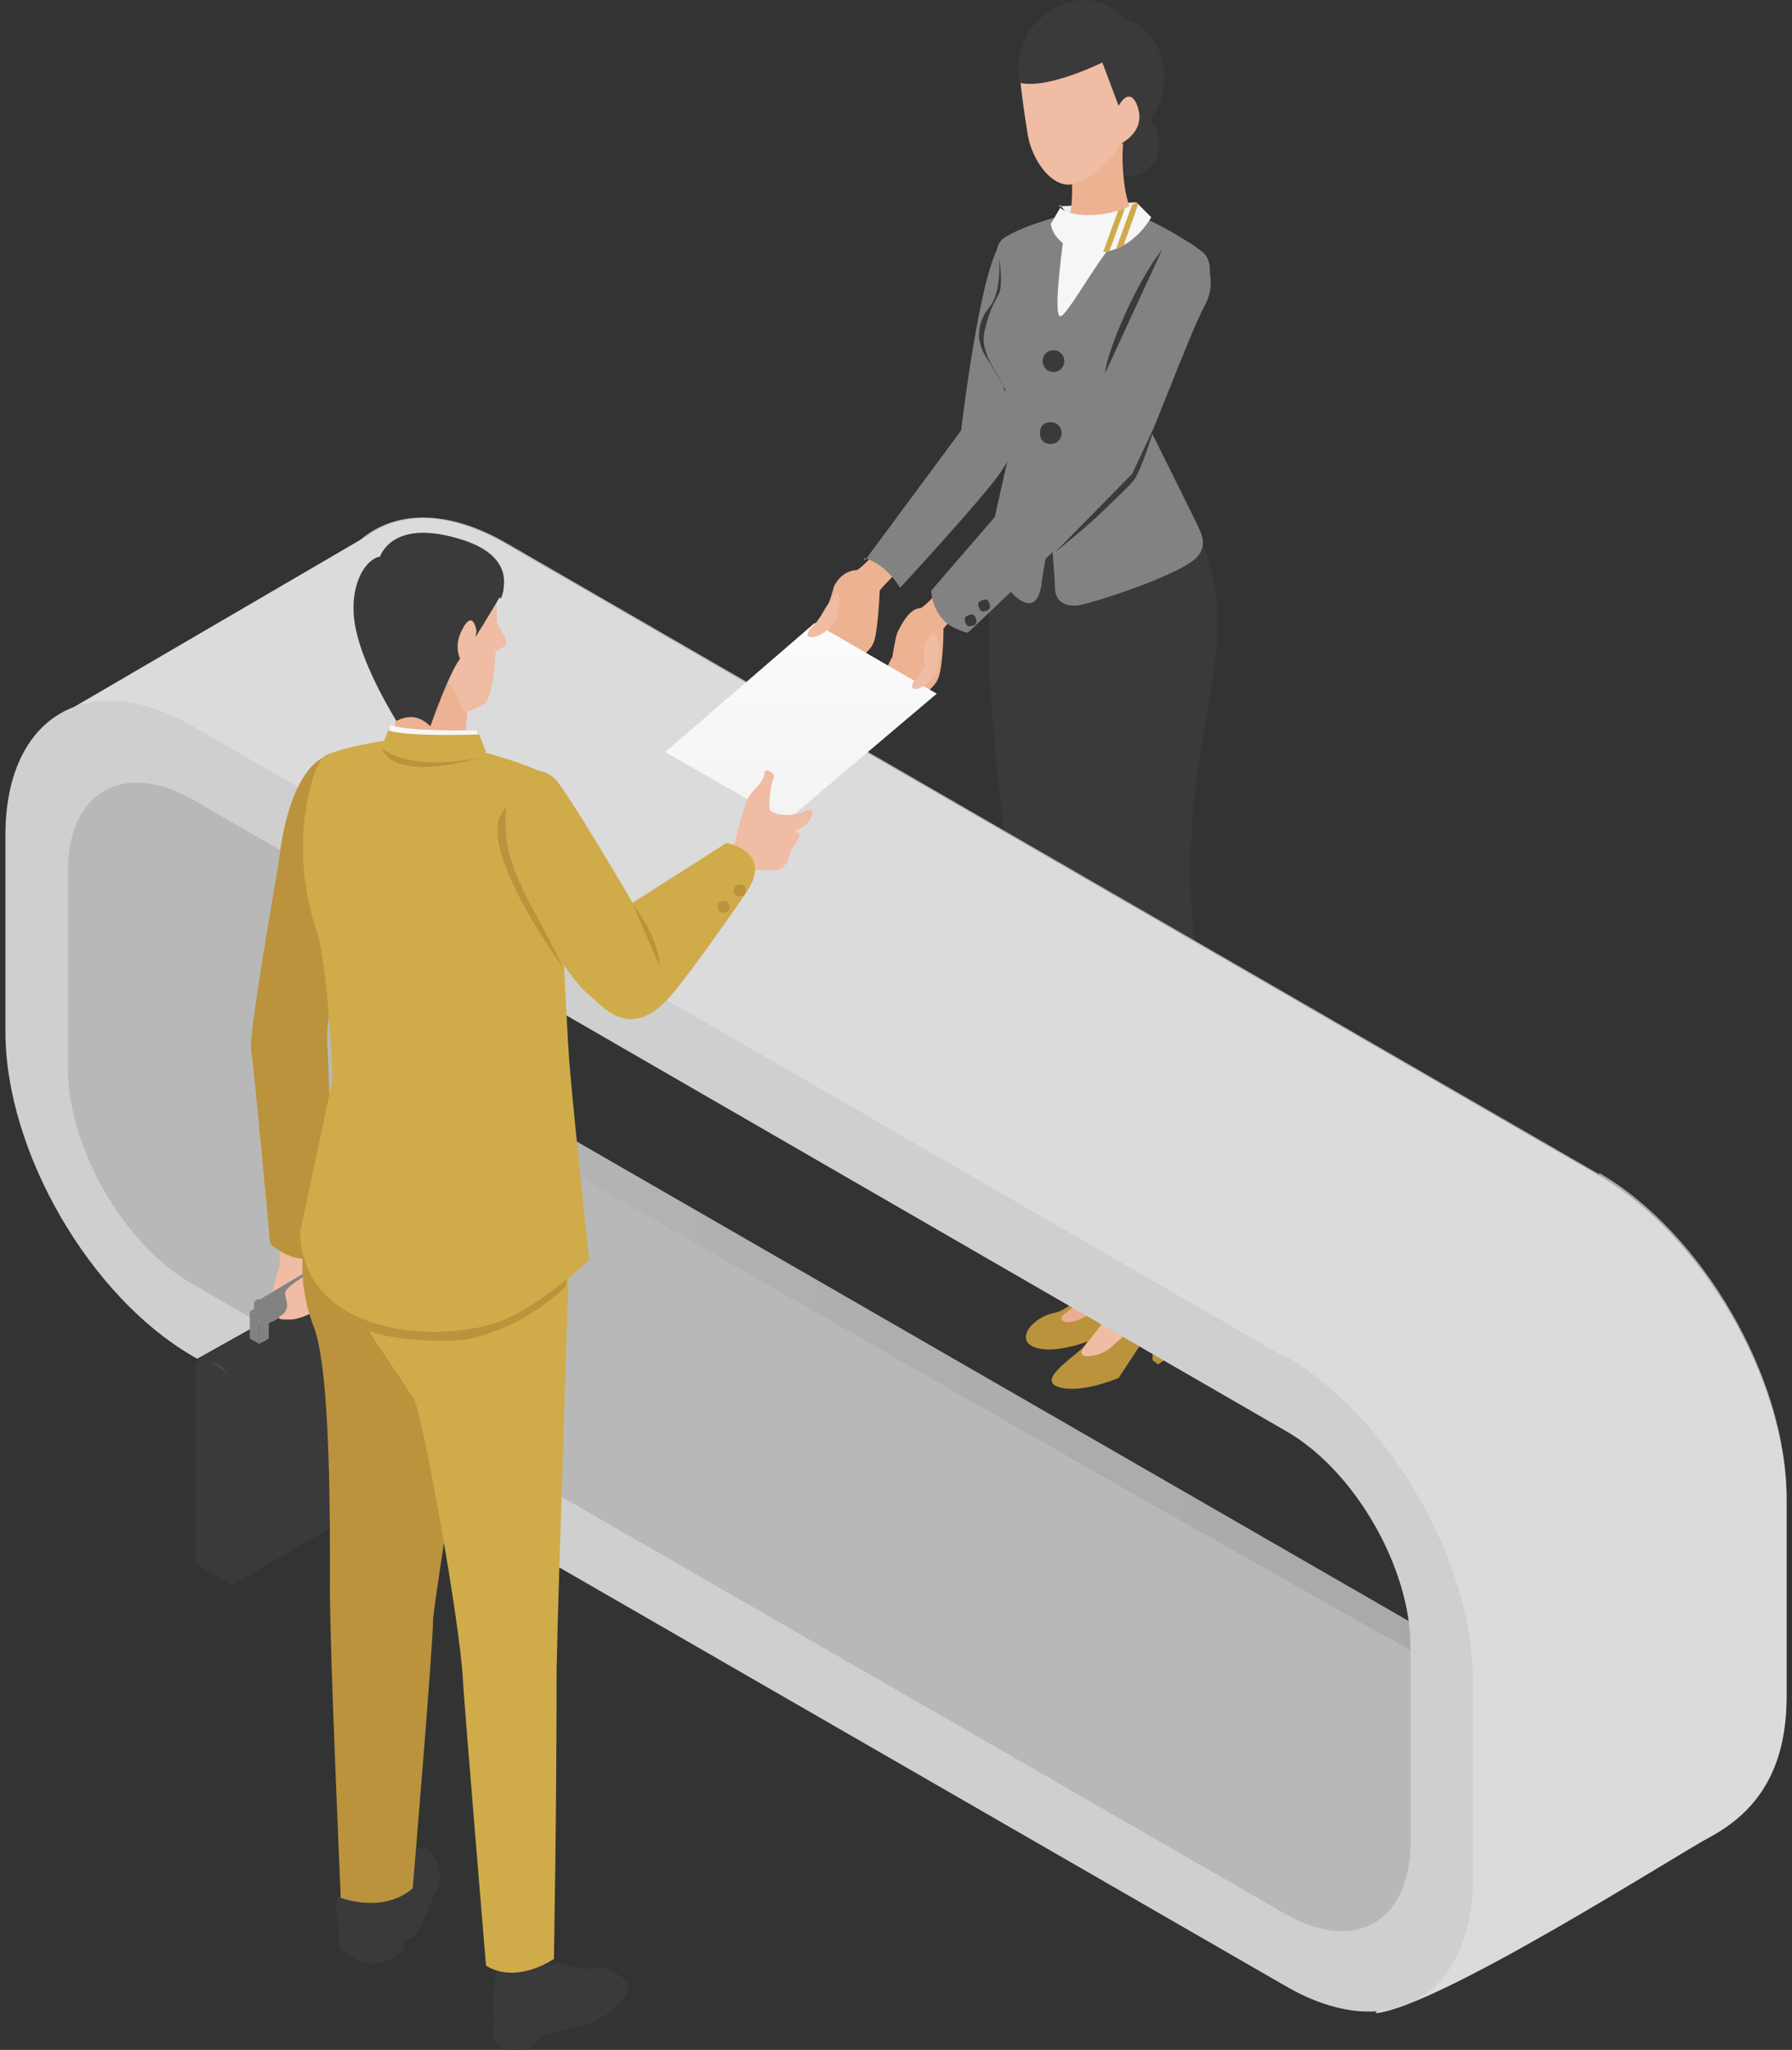
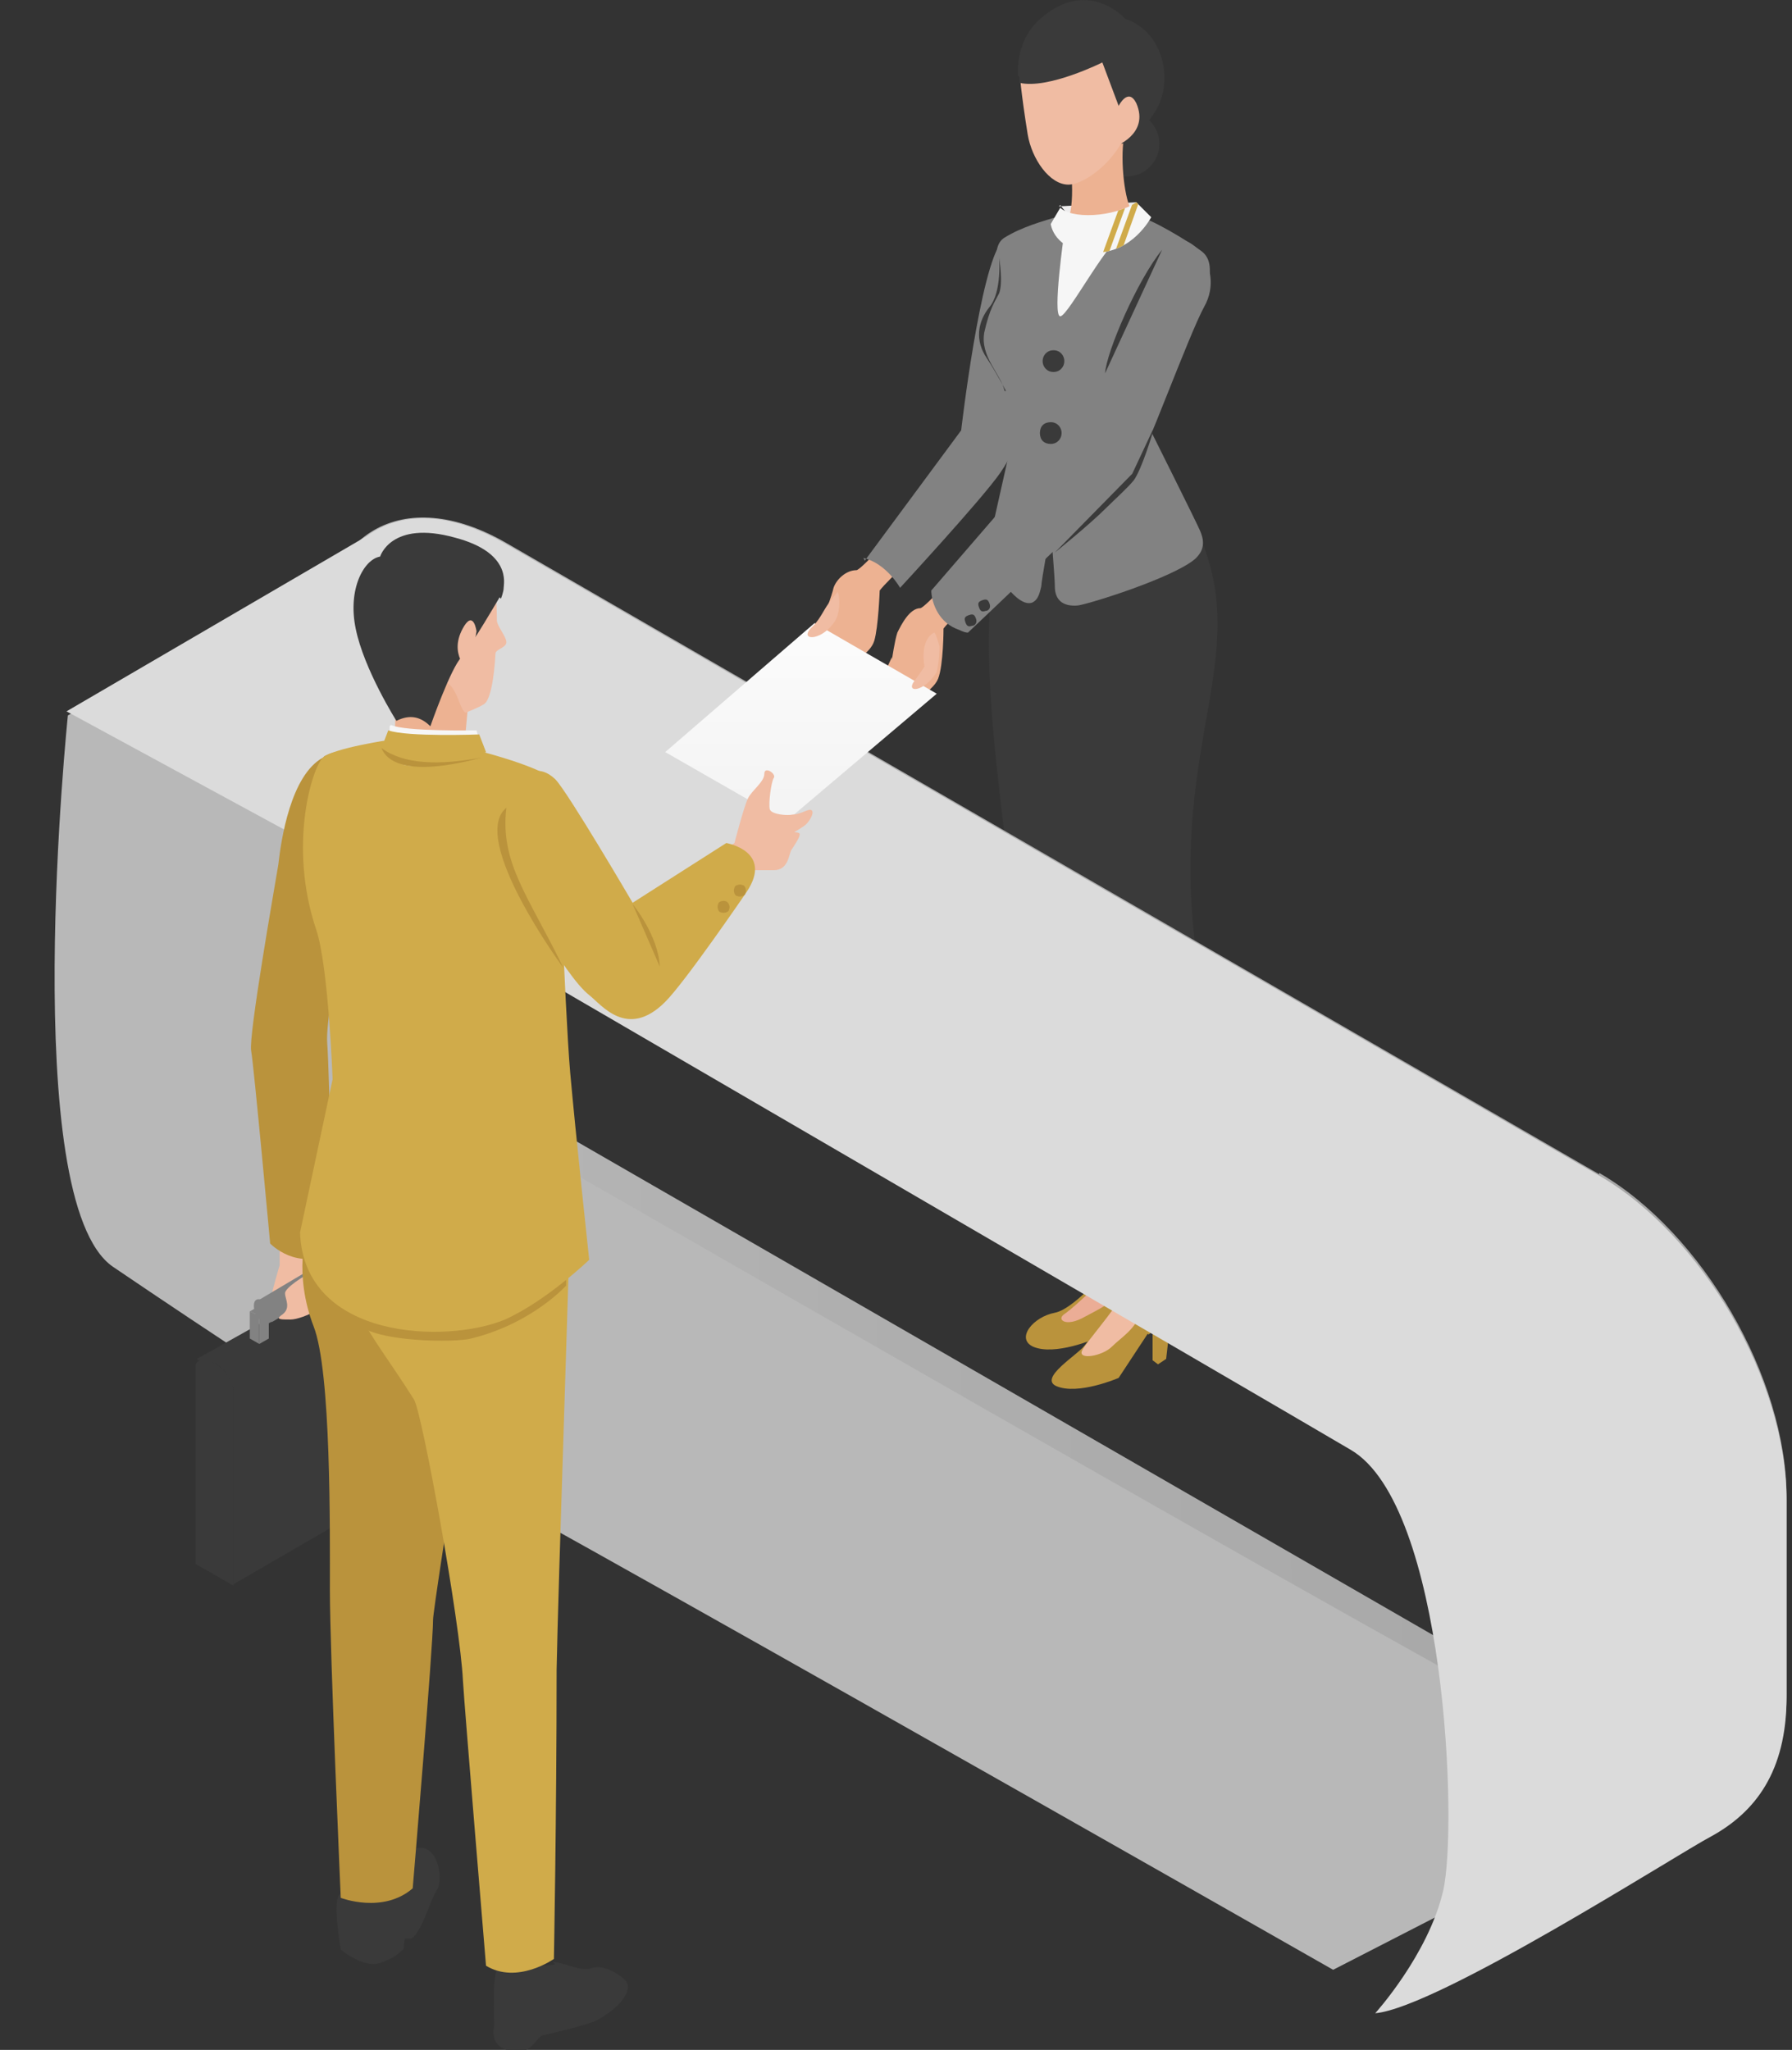
<svg xmlns="http://www.w3.org/2000/svg" id="_編集モード" version="1.1" viewBox="0 0 132 151" width="132" height="151">
  <rect x="0" y="0" width="132" height="151" fill="#333333" stroke="none" />
  <defs>
    <style>
      .st0 {
        fill: #b8b8b8;
      }

      .st1 {
        fill: #d0ab4a;
      }

      .st2 {
        fill: #f6f6f6;
      }

      .st3 {
        fill: #eeedee;
      }

      .st4 {
        fill: url(#_名称未設定グラデーション_2);
      }

      .st5 {
        fill: none;
      }

      .st6 {
        fill: url(#_名称未設定グラデーション);
      }

      .st7 {
        fill: #1c4973;
      }

      .st8 {
        fill: #3a3a3a;
      }

      .st9 {
        fill: #dbdbdb;
      }

      .st10 {
        fill: #235784;
      }

      .st11 {
        fill: #ba933c;
      }

      .st12 {
        fill: #f0bca3;
      }

      .st13 {
        fill: #cfcfcf;
      }

      .st14 {
        fill: #828282;
      }

      .st15 {
        fill: #edb292;
      }

      .st16 {
        clip-path: url(#clippath);
      }

      .st17 {
        fill: #ebad96;
      }
    </style>
    <clipPath id="clippath">
      <path class="st5" d="M78,15.2c.8,1,4.1.8,5.7-.3l1.1,1.1s-1.4,2.7-4.2,2.6c-3-.2-3.2-2.2-3.2-2.2l.7-1.2h0Z" />
    </clipPath>
    <linearGradient id="_名称未設定グラデーション" data-name="名称未設定グラデーション" x1="23.5" y1="-236.4" x2="131.6" y2="-236.4" gradientTransform="translate(0 -150) scale(1 -1)" gradientUnits="userSpaceOnUse">
      <stop offset="0" stop-color="#b8b8b8" />
      <stop offset=".4" stop-color="#aeaeae" />
      <stop offset="1" stop-color="#a6a6a6" />
    </linearGradient>
    <linearGradient id="_名称未設定グラデーション_2" data-name="名称未設定グラデーション 2" x1="59" y1="-210.5" x2="59" y2="-195.9" gradientTransform="translate(0 -150) scale(1 -1)" gradientUnits="userSpaceOnUse">
      <stop offset="0" stop-color="#f2f2f2" />
      <stop offset="0" stop-color="#f3f3f3" />
      <stop offset="1" stop-color="#fcfcfc" />
    </linearGradient>
  </defs>
  <g>
    <g>
      <path class="st11" d="M85,90.8s.8,1.6.6,3.6l-.4,3.5-.6.4-.4-.3v-2.5l-3.5,3.1s-3,1.3-4.6.6c-1.3-.6,0-2.2,1.6-2.5s4.7-4.1,5-4.6c1-2.2,1.6-1.4,1.6-1.4.2-.2.4-.2.6,0h0Z" />
      <path class="st17" d="M82.1,68.9c-.9-3.8-3.4-3.1-4.3-2.7-.4.2-.1,1.8-.4,2.4-.9,2,1.4,3.3,1.8,5.6.9,4.4,3.7,13.8,3.6,17.2,0,.4-.3,1.1-.8,1.9-.5.7-2.6,2.8-3.6,3.5-.6.4.1,1,1.5.2.9-.5,2.4-1.1,2.8-2.4.2-.6.9-2.1,2.3-2.6.2,0-.1-.8-.1-.8,0-8.5,1-11.9-1.4-16.9-1.2-2.4-1.3-5.2-1.3-5.2h0Z" />
    </g>
    <g>
      <path class="st11" d="M85.7,93s.8,1.6.6,3.6l-.4,3.5-.6.4-.4-.3v-2.5l-2.5,3.8s-3,1.3-4.6.6c-1.3-.6,1.6-2.3,2.1-3,0,0,3.3-4.2,3.6-4.8,1-2.2,1.6-1.4,1.6-1.4.2-.2.4-.2.6,0Z" />
      <path class="st12" d="M85,70.9c-.5-3.9-3.1-3.4-4.1-3.2-.4.1-.3,1.8-.7,2.3-1.1,1.9,1,3.4,1.2,5.7.4,4.5,2,14.2,1.9,17.6,0,.4-.3,1.1-.8,2.3-.3.8-2.6,3.4-2.8,3.9-.3.7,1.5.4,2.2-.3s1.8-1.3,2.2-2.7c.2-.6.3-1.1,1.4-2.7.1-.2-.1-.8-.1-.8,0-8.5,2.2-11.8.2-17-1-2.6-.8-5.3-.8-5.3h0Z" />
    </g>
    <path class="st8" d="M87.7,38.1c5.2,9.8-1.7,16,.4,32-4.5,2.2-10,.7-13.4-1.9-1.2-13.5-4.1-24.9,1.3-36.1l8.2-.6,3.5,6.6h0Z" />
    <path class="st14" d="M78.1,15.9c-1.3.4-2.8.8-4.1,1.6s0,3.3-.5,4.1c-.8,1.4-1.7,3.5-.6,5.2,1.1,1.7,1.9,4.5,1.9,4.5,0,0-1.8,8-2,8.9s1.9,4.6,3.2,4.2c.5-.2.6-.8.7-1.2,0-.4.7-4.2.7-4.2,0,0,.3,3.5.3,4.2,0,1,.6,1.5,1.7,1.4.8-.1,6.9-2,8.6-3.4.9-.8.6-1.6.4-2.1-.2-.5-3.9-7.9-3.9-7.9,0,0,1.3-4.7,2.4-6.2,1.6-2.3,3.1-5.4,1.6-6.5-.9-.7-3.9-2.5-4.6-2.5h-5.7,0Z" />
    <circle class="st8" cx="83" cy="10.6" r="2.4" />
    <path class="st3" d="M78,15.2l5.7-.3s-.5,2-2.4,2.1-3.2-1.9-3.2-1.9Z" />
    <path class="st15" d="M78.7,16.2c.2,1.4,4.7,1.3,4.5-1-.5-1.3-.7-4.2-.3-5.6l-4.7.2c.8,1.5,1,5.1.5,6.3h0Z" />
    <path class="st12" d="M83.3,8c0,3.1-3.2,5.6-4.6,5.6s-2.7-1.9-3-3.7c-.5-3.1-.6-4.6-.6-4.6,1.2-.7,5.1-2.1,7-1.6,1.5.5,1.2,2.8,1.2,4.2h0Z" />
    <path class="st8" d="M75.1,5.6v.5c2.1.5,6.1-1.5,6.1-1.5l1.2,3.2c1.6,0,.2,2.8.2,2.8,0,0,1.1-.2,2.5-2.4,1.4-2.2.6-5.9-2.2-6.8,0,0-2.8-3.2-6.4.1-1.8,1.7-1.5,4.1-1.5,4.1h0Z" />
    <path class="st12" d="M82.4,7.8s.7-1.4,1.3-.2c1,2.3-1.6,3.2-1.6,3.2l.3-3h0Z" />
    <path class="st2" d="M78.4,17.1s-.9,6.2-.3,6.2,3.8-6.2,4.8-6c0,0-4.4-.2-4.4-.2h0Z" />
    <g>
      <path class="st2" d="M78,15.2c.8,1,4.1.8,5.7-.3l1.1,1.1s-1.4,2.7-4.2,2.6c-3-.1-3.2-2.1-3.2-2.1l.7-1.2h0Z" />
      <g class="st16">
        <g>
          <polygon class="st1" points="81.5 19.1 81.1 19 82.7 14.6 83.1 14.7 81.5 19.1" />
          <polygon class="st1" points="82.4 19.1 82 18.9 83.6 14.5 84 14.6 82.4 19.1" />
        </g>
      </g>
    </g>
    <path class="st8" d="M78.4,26.6c0,.4-.3.8-.8.8s-.8-.4-.8-.8.3-.8.8-.8.8.4.8.8Z" />
    <path class="st8" d="M78.2,31.9c0,.4-.3.8-.8.8s-.8-.3-.8-.8.3-.8.8-.8.8.4.8.8Z" />
  </g>
  <g>
    <path class="st6" d="M117.8,86.5L37.3,40c-7.6-4.4-13.8-.8-13.8,8v14.5c0,8.8,6.2,19.5,13.8,23.9l80.5,46.4c7.6,4.4,13.8.8,13.8-8v-14.5c0-8.8-6.2-19.5-13.8-23.9ZM127,122.2c0,5.9-4.1,8.2-9.2,5.3l-80.5-46.4c-5.1-2.9-9.2-10.1-9.2-15.9v-14.5c0-5.9,4.1-8.2,9.2-5.3l80.5,46.5c5.1,2.9,9.2,10.1,9.2,15.9,0,0,0,14.5,0,14.5Z" />
    <path class="st0" d="M5,52.7l23.8-13.9s-.2,4.6-1.4,5.9-.2,19.5.9,27.3c1.1,7.8,8.5,10.7,8.6,10.9,0,0,0,.1-.3.3,19.1,10.9,85,49,87.1,48.8l-25.5,13.1S27.5,104.8,26.8,105.1s-18.5-11.8-18.5-11.8c-7-4.9-3.3-40.6-3.3-40.6Z" />
    <path class="st9" d="M23.5,62.5l-18.6-10.1,22.1-12.9c2.6-1.9,6.2-1.8,10.3.6l80.5,46.5c7.6,4.4,13.8,15.1,13.8,23.9v14.5c0,5.5-2.3,8.5-5.6,10.3-2.3,1.2-20.1,12.6-24.7,13,0,0,3.9-4.3,5-9s.2-28.4-6.8-32.5c-6.1-3.6-60.1-35-73.1-42.6-1.8-1-2.8-1.6-2.8-1.6h0Z" />
-     <path class="st13" d="M103.9,135.7c0,5.9-4.1,8.2-9.2,5.3L14.2,94.6c-5.1-2.9-9.2-10.1-9.2-15.9v-14.5c0-5.9,4.1-8.2,9.2-5.3l80.5,46.5c5.1,2.9,9.2,10.1,9.2,15.9v14.5h0ZM94.7,100L14.2,53.5c-7.6-4.4-13.8-.8-13.8,8v14.5c0,8.8,6.2,19.5,13.8,23.9l80.5,46.4c7.6,4.4,13.8.8,13.8-8v-14.5c0-8.8-6.2-19.5-13.8-23.9h0Z" />
  </g>
  <g>
    <path class="st15" d="M60.6,45.7l-.3,1.2s-1.3,1.3-1.3,1.6.2.4.5.2c0,0-.5.5-.2.8s1.1-.3,1.1-.3c0,0-.3.3,0,.5.3.1,1.2-.5,1.2-.5,0,0-.1.4.5,0,.5-.3,2-1,2.3-2s.4-3.7.4-3.7c.6-.8,3.6-3.5,3.5-3.6s-2.3-.8-2.3-.8c0,0-2.5,2.8-2.9,2.9-.8,0-1.5.7-1.7,1.3-.1.5-.8,2.4-.8,2.4h0Z" />
    <path class="st15" d="M65.7,48.4l-.6,1.3s-.5.6-.6,1c-.1.3,0,.6.2.5,0,0-.3.4,0,.5.2.2.7-.4.7-.4,0,0-.7.8-.4,1,.3.1,1.4-1,1.4-1,0,0-.7.5-.8.7,0,.2.4.3.7.2.5-.3,2.4-1.2,2.8-2.2s.4-3.7.4-3.7c.6-.8,3.6-3.5,3.5-3.6,0-.2-2.3-.8-2.3-.8,0,0-2.5,2.8-2.9,2.9-.8,0-1.4,1.2-1.7,1.8-.2.6-.4,2-.4,2h0Z" />
    <path class="st14" d="M63.6,41.1c1.7.4,2.7,2.2,2.7,2.2,0,0,6.1-6.6,7.4-8.5,3.3-4.8,2.2-11.6,3.1-12.6,1.5-2.6-1.1-6.3-3-4.4-1.6,1.8-3,13.9-3,13.9l-7.1,9.6h0Z" />
    <g>
      <path class="st14" d="M85.6,18.4c-.7.9-4.2,9.1-4.2,9.1l-2.5,4s4,3.9,4.7,3.1c.6-.7,4-10,5.1-12,1.7-3-1.5-6.4-3.1-4.3h0Z" />
      <path class="st14" d="M78.8,31.6l-2.6,3.1-7.6,8.8c0,.7.4,2.2,1.8,2.8.3.1.6.3.9.3,0,0,11-10.4,12-11.6,1-1.2-.3-4.4-2-4.2s-2.5.8-2.5.8h0Z" />
      <g>
        <path class="st8" d="M71.6,46.1c.2,0,.4-.2.3-.5s-.2-.4-.5-.3-.4.2-.3.5.2.4.5.3Z" />
-         <path class="st8" d="M72.6,45c.2,0,.4-.2.3-.5s-.2-.4-.5-.3-.4.2-.3.5.2.4.5.3Z" />
+         <path class="st8" d="M72.6,45c.2,0,.4-.2.3-.5s-.2-.4-.5-.3-.4.2-.3.5.2.4.5.3" />
      </g>
      <path class="st8" d="M85.6,18.4c-1.8,2.2-4.1,7.5-4.2,9.1l4.2-9.1Z" />
      <path class="st8" d="M84.9,31.7l-1.5,3.2-5.7,5.8s2.5-2,3.8-3.3c.6-.6,1.5-1.4,2-2,.6-.8,1.4-3.5,1.4-3.5Z" />
    </g>
    <path class="st8" d="M74,28.8c-.3-1.3-1.8-2.5-1.5-4.3.4-1.8.8-2.3,1.1-2.9.3-.8,0-2.6,0-2.6,0,0,.2,2.5-.7,3.6s-1.1,2.5-.2,3.8c.6.9,1.4,2.4,1.4,2.4Z" />
    <polygon class="st4" points="57.9 60.5 49 55.4 60 45.9 69 51.1 57.9 60.5" />
    <path class="st12" d="M69.2,47.6s-.3-1.1-.4-1c-1.1.6-.7,2.5-.7,2.5,0,0-.4.6-.7,1-.8,1,.7.9,1.6-.6.2-.8.2-1.8.2-1.8h0Z" />
    <path class="st12" d="M61.3,44.1c-.6.7-.8,1.4-1.4,2-1.2,1.1.5,1.2,1.5-.2.5-.6.5-1.9.3-2.3l-.4.5h0Z" />
  </g>
  <g>
    <g>
      <path class="st12" d="M20.6,90.6v2.6s-.6,2-.6,2.3.9,1.4,1.5,1.2c.6-.2,2.9-.8,2.8-1.8-.1-1-1.6-2.8-1.6-2.8v-2.3l-2.1.8h0Z" />
      <g>
        <polygon class="st8" points="17.2 116.7 30.3 109.1 30.3 94.6 17.2 102.2 17.2 116.7" />
        <path class="st8" d="M14.4,115.2l2.8,1.6v-14.4c-.2-1.9-2.8-2.9-2.8-1.7,0,0,0,14.5,0,14.5Z" />
        <path class="st8" d="M14.6,100.2c1.6,0,2.2.9,2.6,2.1l13.1-7.7c-.1-1.4-1-2.5-2.4-2l-13.4,7.5h0Z" />
        <g>
          <polygon class="st7" points="25.6 95.3 25 95 25 92.9 25.6 93.3 25.6 95.3" />
          <polygon class="st10" points="25.6 95.3 26.3 95 26.3 92.9 25.6 93.3 25.6 95.3" />
          <polygon class="st14" points="25.6 93.3 26.3 92.9 25.6 92.5 25 92.9 25.6 93.3" />
        </g>
        <g>
          <polygon class="st14" points="20 97.4 19 95.8 24.9 92.3 25.9 94 20 97.4" />
          <path class="st14" d="M20.1,97c0,.4-.3.6-.7.4-.4-.2-.7-.7-.7-1.2s.3-.6.7-.4c.4.2.7.7.7,1.2Z" />
          <path class="st8" d="M26.1,93.6c0,.4-.3.6-.7.4-.4-.2-.7-.7-.7-1.2s.3-.6.7-.4c.4.2.7.7.7,1.2Z" />
        </g>
        <g>
          <polygon class="st14" points="19.1 99 18.4 98.6 18.4 96.6 19.1 96.9 19.1 99" />
          <polygon class="st14" points="19.1 99 19.8 98.6 19.8 96.6 19.1 96.9 19.1 99" />
          <polygon class="st14" points="19.1 96.9 19.8 96.6 19.1 96.2 18.4 96.6 19.1 96.9" />
        </g>
      </g>
      <path class="st12" d="M21.4,97.2c.9,0,3.4-1.2,3.5-2.3s-.2-2-1.9-1.2c-.5.2-2.1,1.2-2,1.6,0,.4.5,1.1-.3,1.6-.4.3,0,.3.7.3Z" />
    </g>
    <path class="st11" d="M23.8,55.8c-2.4,1.3-3.1,6.1-3.3,7.9-.3,1.8-2.2,12.6-2,13.7s1.4,14.2,1.4,14.2c0,0,2,2.1,4.6.6,0,0-.2-12.7-.4-15.4-.2-2.7,3.1-17.1,2.1-18.7-1-1.6-.4-3.4-2.3-2.4h0Z" />
    <path class="st12" d="M51.4,63.9s2.7-1.8,2.7-1.8c0,0,.7-2.7,1-3.3s1.2-1.2,1.2-1.8c0-.6.9,0,.7.3s-.4,1.9-.3,2.3c.1.4,1.3.5,1.7.4.6,0,1.2-.5,1.4-.3s-.2.8-.4,1c-.2.2-.9.6-.9.6,0,0,.5,0,.4.2,0,.2-.4.8-.6,1.1s-.2,1.5-1.3,1.5c-.5,0-1.8,0-1.8,0l-2.3,1.7-1.6-1.8h0Z" />
    <path class="st8" d="M25.1,139.5c-.7.2,0,4.1,0,4.1,0,0,1.6,1.4,2.9,1,1-.4,1-.4,1.7-1,.1-.1,0-.8.2-.8,0,0,.3,0,.4,0,.8-.5,1.4-2.9,1.9-3.6.5-.9,0-3.6-1.7-3s-1.8,1.4-2.8,2.2c-1,.8-1.5.8-2.6,1.1h0Z" />
    <path class="st8" d="M40.7,144.5c1.3.2,2,.7,2.8.5.8-.3,1.8.2,2.5.8.8.8-.5,2.2-2,3-.5.3-3.4,1-3.9,1.1-.6,0-.8,1.4-2.2,1.2-1.4-.1-1.7-1-1.5-1.9,0-.9-.2-3.7.4-4.7l.3-.3c1.7.9,3.8.5,3.8.5h0Z" />
    <path class="st11" d="M22.6,90.7s-1,3.1.5,7c1.3,3.3,1.2,15,1.2,19.5s.8,22.6.8,22.6c0,0,3.1,1.2,5.3-.7,0,0,1.5-17.8,1.5-19.8,0-.9,4.2-28,5.5-31.1,1.4-3.3-.7-10.5-.7-10.5l-14.2,13h0Z" />
    <path class="st1" d="M39.8,78.9c.4,1.1,2.4,4.2,2.2,10.1,0,2.4-.9,28.2-1,34,0,10.9-.2,21.3-.2,21.3,0,0-2.7,1.9-5,.5,0,0-1.6-19.2-1.7-21-.2-4.3-3-19.7-3.6-20.7-3.4-5.4-5.7-7.2-4.7-12.4l14-11.8h0Z" />
    <path class="st15" d="M34.1,56.1c-.1,2-5.2,3.3-5.1,0l.2-5.2,5.5-1.4-.6,6.6h0Z" />
    <path class="st12" d="M36.3,42.7c.2.5.3,1.7.3,3,0,.4.7,1.2.7,1.6,0,.4-.7.5-.8.8-.1,1.9-.4,3.6-.9,3.8-.3.2-1.3.6-1.3.6-.6-.3-.6-2.8-2.4-2.3-1.9.5-5.1-7.2-3.4-8.4s5.7-3.6,7.6.8h0Z" />
    <path class="st8" d="M36.8,44s-2.1,3.6-2.8,4.4c-.8.8-2.3,5.1-2.3,5.1-.7-.7-1.5-.9-2.5-.4,0,0-2.4-3.8-3-6.8-.6-2.9.6-5.1,1.8-5.3,0,0,.8-2.7,5.5-1.4,4.2,1.1,3.6,3.4,3.6,3.7s-.2.8-.2.8h0Z" />
    <path class="st11" d="M27,87.1s-.6,5.1-.5,5.8c.2,1-.8,3.9-.2,4.6,1.4,1.4,7.3,1.4,8.4,1.1,4.5-1.1,7-3.9,7-3.9v-3.5c.1,0-14.8-4.2-14.8-4.2h0Z" />
    <path class="st1" d="M35.6,55.3s-3.8,1.2-6.9-.8c0,0-4.1.6-4.9,1.3-.8.7-2.6,6.5-.5,12.7.9,2.7,1.2,11,1.2,11l-2.4,11.3c.3,7.9,10.8,8.2,15.1,6.4,3.1-1.4,6.2-4.4,6.2-4.4,0,0-1-9.3-1.4-13.8-.4-4.6-1-21.3-1-21.3-.4-1-5.4-2.3-5.4-2.3h0Z" />
    <path class="st12" d="M35.1,46.5s-.2-1.5-.9-.4c-1.3,2.1.4,3.4.4,3.4,0,0,.5-3,.5-3Z" />
    <path class="st2" d="M28.8,53.4c1,.5,6.3.4,6.3.4l.4,1.4s-3.6,1.4-5.4,1.2c-1.8-.2-1.4-1.8-1.4-1.8,0,0,0-1.1,0-1.1Z" />
    <path class="st1" d="M28.6,53.8c1.4.5,6.7.3,6.7.3l.5,1.3s-3.2,1.3-5.6,1c-2.4-.2-2.1-1.3-2.1-1.3l.5-1.3h0Z" />
    <path class="st11" d="M28.1,55.1c.2.5,1.1,2.4,7.4.7-3.2.6-5.8.5-7.4-.7Z" />
    <path class="st1" d="M40.9,57.4c.9.9,5.7,9.1,5.7,9.1l6.9-4.4s3.5.6,1.5,3.6c0,0-4.5,6.6-6,8.1-2.8,2.8-4.7.2-5.6-.5-1.8-1.4-5.7-8.3-6.3-10.7-.8-2.8,1.4-7.5,3.8-5.2h0Z" />
    <path class="st11" d="M54.9,65.8c0,.2-.4.3-.6.2-.2,0-.3-.4-.2-.6,0-.2.4-.3.6-.2.2,0,.3.4.2.6Z" />
    <path class="st11" d="M53.7,67c0,.2-.4.3-.6.2-.2,0-.3-.4-.2-.6,0-.2.4-.3.6-.2s.3.4.2.6Z" />
    <path class="st11" d="M37.3,59.5c-2.8,2.3,4.2,11.8,4.2,11.8-2.5-5.2-4.7-7.7-4.2-11.8Z" />
    <path class="st11" d="M46.6,66.6s1.9,2.3,2,4.6l-2-4.6Z" />
  </g>
</svg>